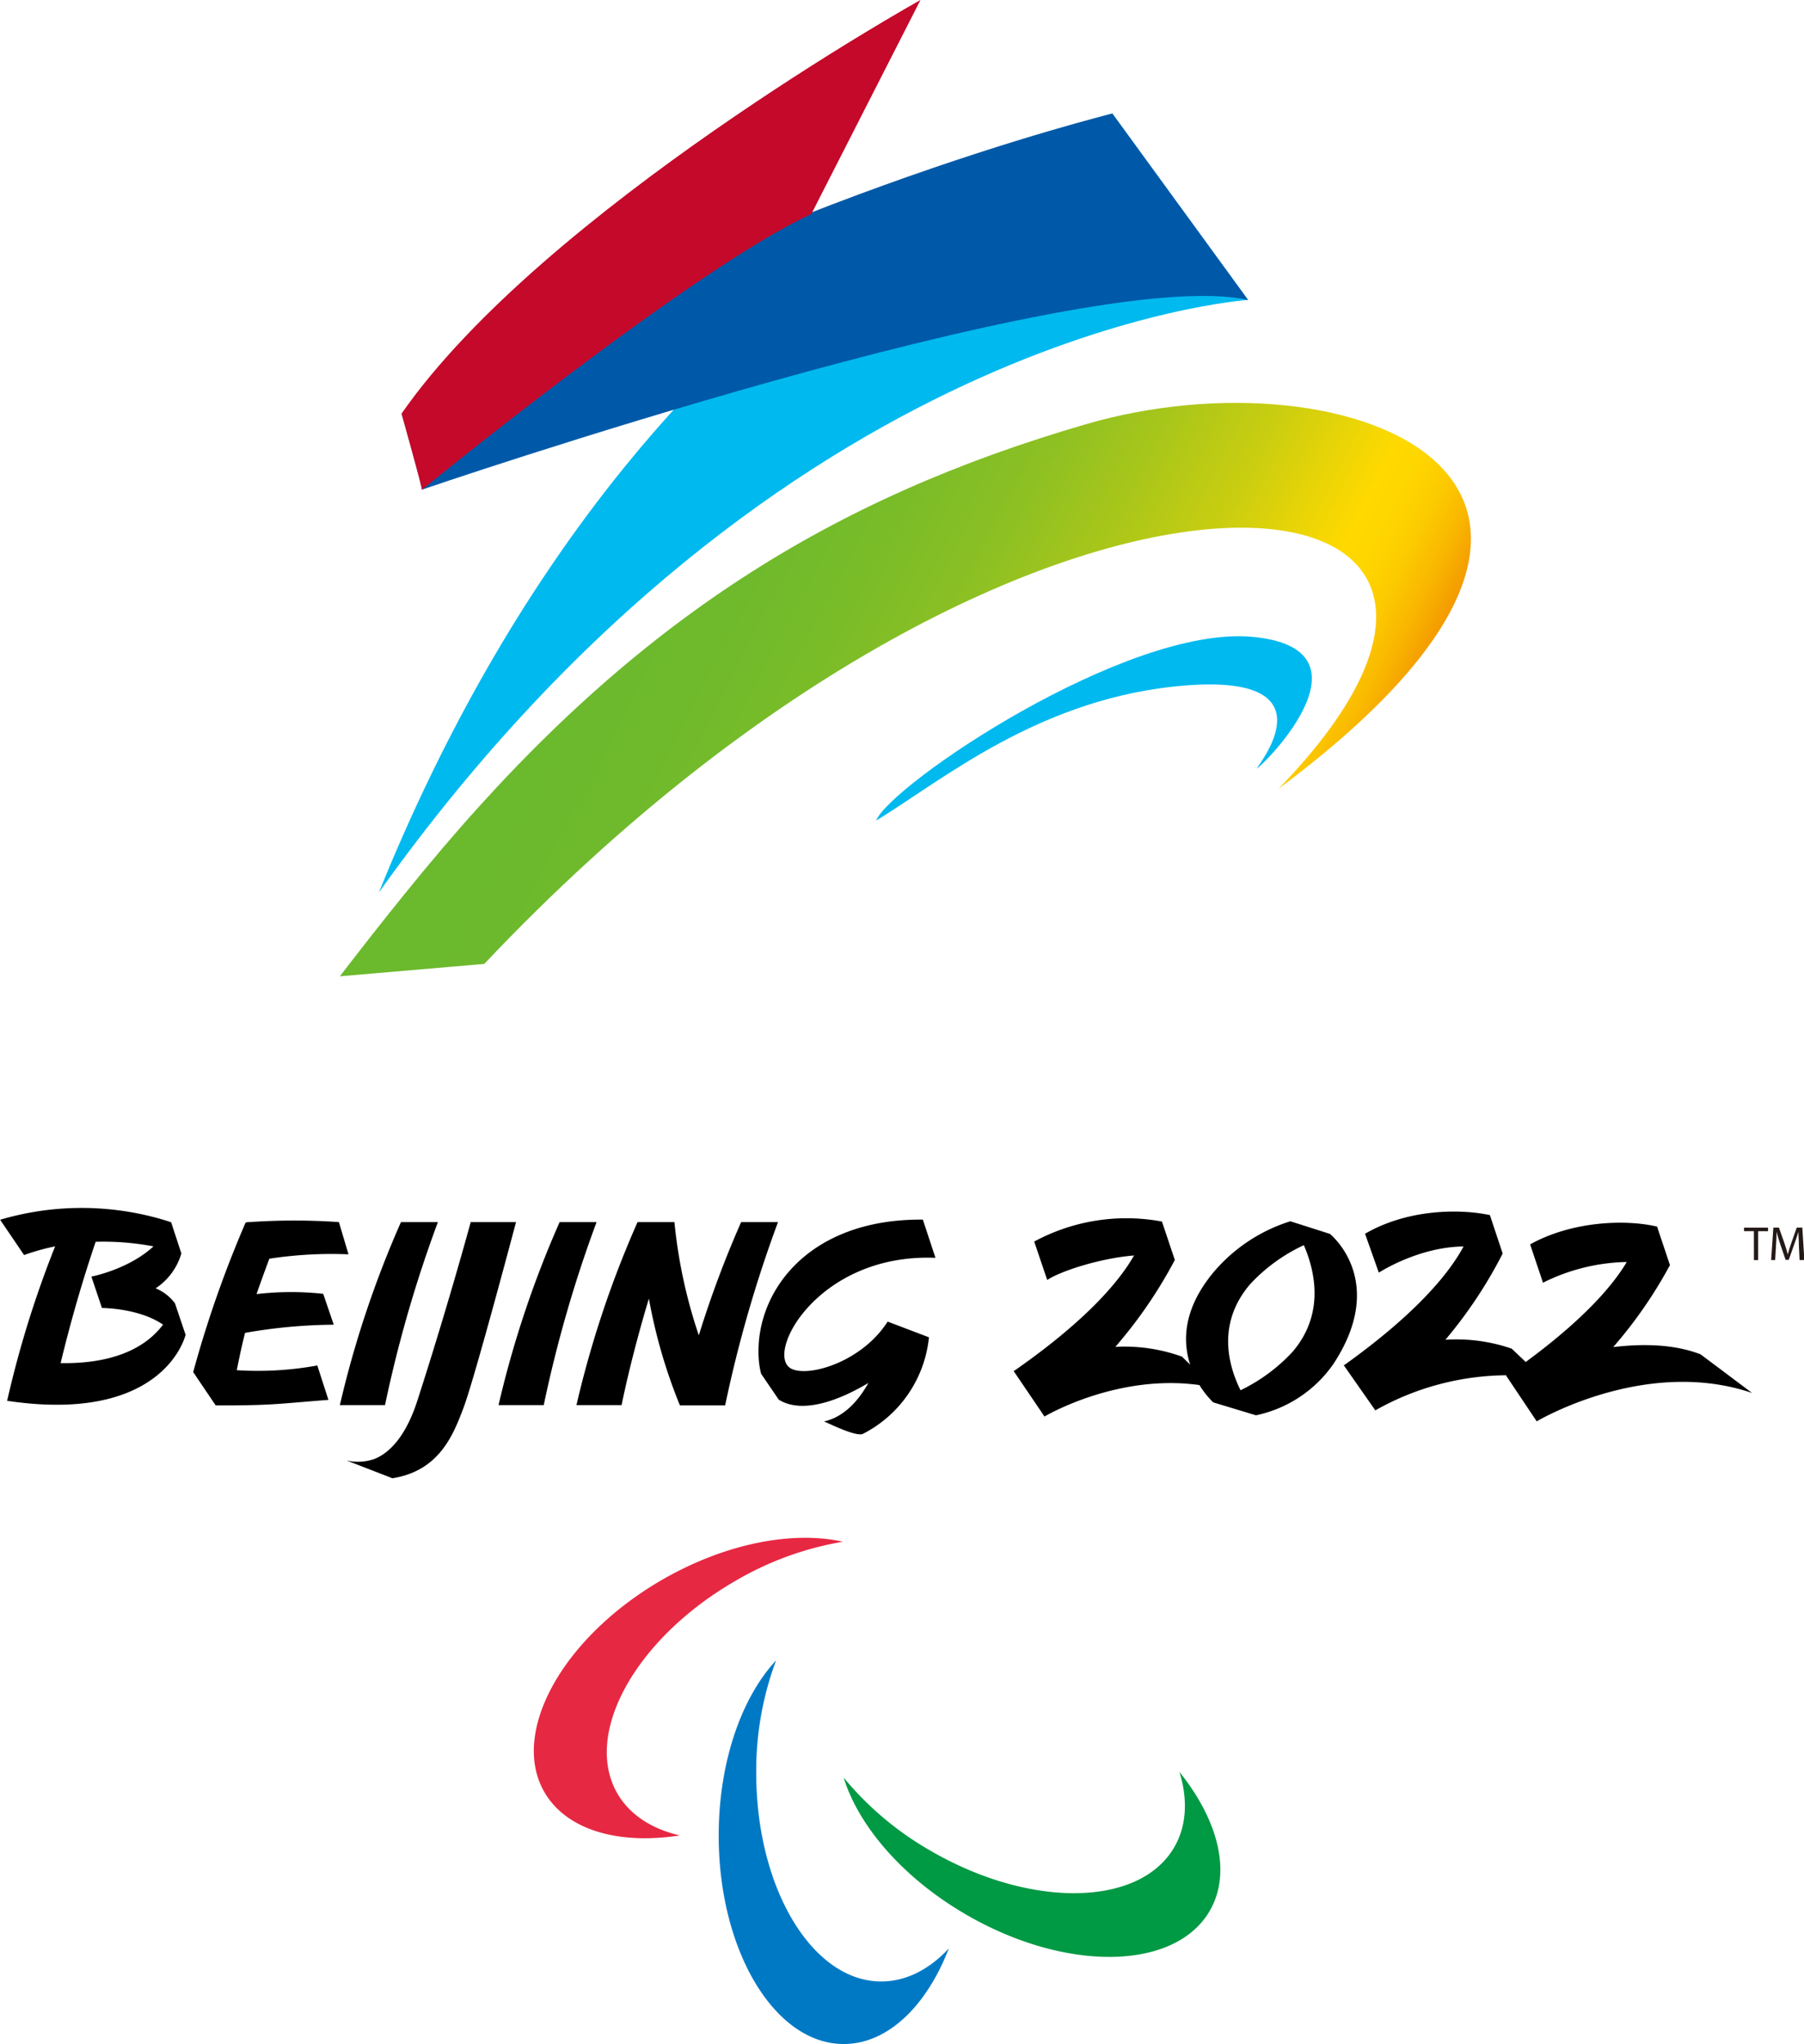
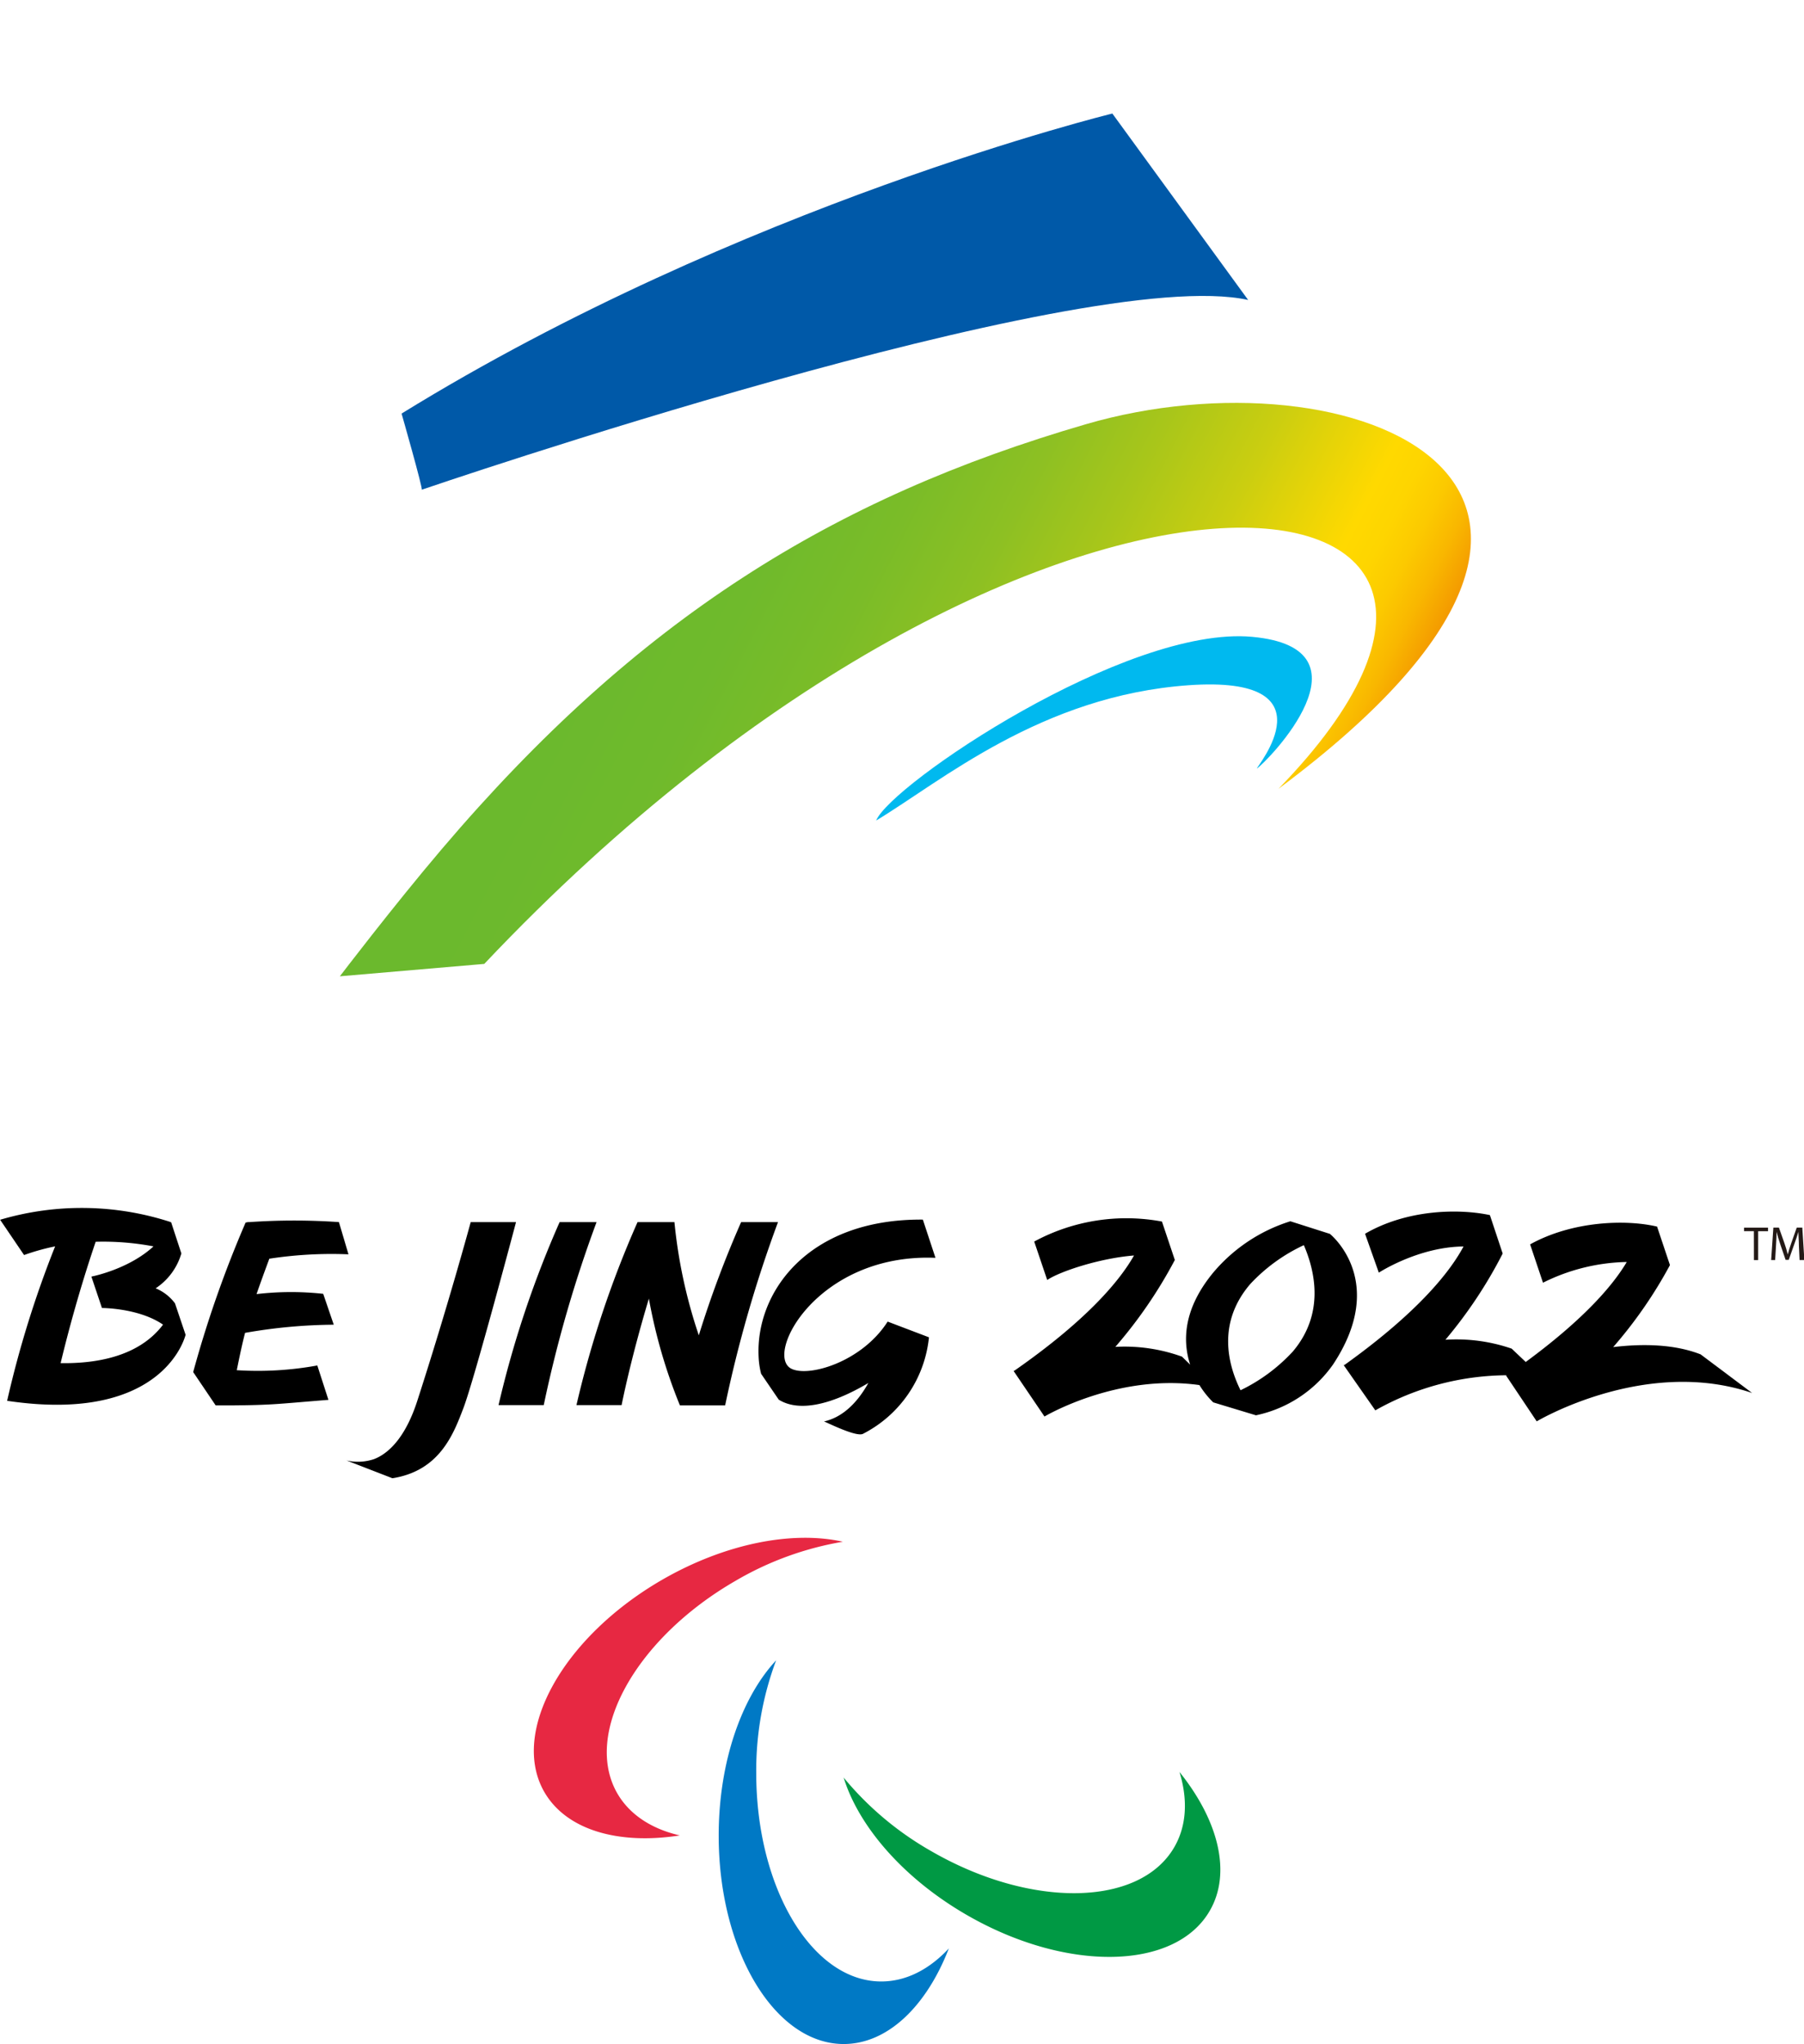
<svg xmlns="http://www.w3.org/2000/svg" height="336.573" viewBox="0 0 324.77 367.96" width="297.113">
  <linearGradient id="a" gradientTransform="matrix(1 -.09 .09 1 79.7 104.39)" gradientUnits="userSpaceOnUse" x1="33.83" x2="150.09" y1="3.3" y2="77.35">
    <stop offset="0" stop-color="#6bb92d" />
    <stop offset=".14" stop-color="#6fba2c" />
    <stop offset=".27" stop-color="#7abc28" />
    <stop offset=".4" stop-color="#8dc023" />
    <stop offset=".52" stop-color="#a8c61a" />
    <stop offset=".65" stop-color="#cbce10" />
    <stop offset=".77" stop-color="#f5d703" />
    <stop offset=".8" stop-color="#ffd900" />
    <stop offset=".84" stop-color="#fed500" />
    <stop offset=".88" stop-color="#fcca00" />
    <stop offset=".92" stop-color="#f9b700" />
    <stop offset=".96" stop-color="#f49c00" />
    <stop offset="1" stop-color="#ee7900" />
    <stop offset="1" stop-color="#ee7800" />
  </linearGradient>
  <path d="m151.73 277.54c-8.89-2-21 .21-32.5 6.83-17.94 10.36-27.45 27.49-21.23 38.25 4 6.88 13.41 9.5 24.38 7.79-5-1.15-9-3.68-11.25-7.56-6.21-10.77 3.3-27.89 21.24-38.25a56.88 56.88 0 0 1 19.37-7.06" fill="#e72842" />
  <path d="m151.88 320c2.68 8.72 10.7 18.11 22.17 24.73 17.94 10.36 37.52 10 43.74-.74 4-6.87 1.52-16.35-5.44-25 1.51 4.93 1.31 9.64-.93 13.52-6.22 10.77-25.8 11.1-43.75.74a56.85 56.85 0 0 1 -15.79-13.25" fill="#094" />
  <path d="m139.72 298.89c-6.22 6.67-10.34 18.31-10.34 31.56 0 20.72 10.08 37.51 22.51 37.51 7.94 0 14.93-6.86 18.93-17.21-3.51 3.77-7.69 5.95-12.17 5.95-12.43 0-22.51-16.79-22.51-37.51a56.6 56.6 0 0 1 3.58-20.3" fill="#0079c5" />
  <path d="m226.28 138.35c1.85-1.21 21.84-21.64-.86-23.71s-65.06 26.6-67.69 33.07c11.65-7 29.72-22.49 56.31-24.36 26.17-1.82 12.09 14.79 12.24 15" fill="#00b9ef" />
-   <path d="m200.26 20.44s-83.26 19.56-132.06 140.21c72.2-101.24 156.47-106.65 156.47-106.65z" fill="#00b9ef" />
  <path d="m72.28 74.45s3.88 13.55 3.63 13.71c0 0 119-40.77 148.8-34.16l-24.45-33.56s-66.95 16.37-127.98 54.01z" fill="#0059a8" />
-   <path d="m165.71 0s-67.95 37.86-93.43 74.45c0 0 3.85 13.85 3.68 13.7 0 0 48.52-39.67 70.1-49.62z" fill="#c4092a" />
  <path d="m195.52 76.36c-45.58 13.26-80.72 35-116 76.49-8.75 10.29-18.35 22.9-18.35 22.9l26-2.23c99.83-105.6 202.55-92.77 143-31.52 74.39-55.39 12.92-79.49-34.65-65.64z" fill="url(#a)" />
  <path d="m60.07 238.47-1.9-5.56a53.34 53.34 0 0 0 -12 .05c.62-1.81 1.36-3.84 2.3-6.37a74 74 0 0 1 14.25-.79l-1.72-5.8a116.54 116.54 0 0 0 -16.11 0 1.88 1.88 0 0 0 -.7.1 201.85 201.85 0 0 0 -9.43 26.9l4.05 6h2.59c7.8-.06 8.51-.27 17.71-1l-2-6.19a59.69 59.69 0 0 1 -14.5.85c.54-2.7 1-4.82 1.49-6.72a95.32 95.32 0 0 1 15.97-1.47z" />
  <path d="m28 231.92a11.3 11.3 0 0 0 4.63-6.28l-1.85-5.64a.61.61 0 0 0 -.05.12v-.12a51.76 51.76 0 0 0 -30.73-.42l4.31 6.35a39.79 39.79 0 0 1 5.59-1.56 186.67 186.67 0 0 0 -8.64 27.8c28.44 4.24 32.13-11.89 32.13-11.89l-1.91-5.66a8.27 8.27 0 0 0 -3.48-2.7zm-17.11 13.47c1.26-5.24 3.33-13.07 6.31-21.85a48.74 48.74 0 0 1 10.41.83c-4.51 4.17-11.18 5.44-11.18 5.44l1.9 5.65s6.66 0 11 3c-4.53 6-12.59 7.02-18.44 6.93z" />
-   <path d="m78.82 220h-6.65a184.38 184.38 0 0 0 -11 32.94h8.13a230.48 230.48 0 0 1 9.52-32.94z" />
  <path d="m100.74 220a184.38 184.38 0 0 0 -11 32.94h8.14a230.48 230.48 0 0 1 9.51-32.94z" />
  <path d="m133.42 220a190 190 0 0 0 -7.62 20.38 91.06 91.06 0 0 1 -4.39-20.38h-6.64a183.41 183.41 0 0 0 -11 32.94h8.13s1.55-8 4.91-19.17a95.46 95.46 0 0 0 5.59 19.23h8.14a230.48 230.48 0 0 1 9.52-33z" />
  <path d="m306.18 243.81c-4.72-1.84-10.37-1.95-15.74-1.31a80.61 80.61 0 0 0 10.22-14.76l-2.32-6.93c-5.67-1.34-15.29-1-22.86 3.2l2.32 6.9a35.15 35.15 0 0 1 15.08-3.73c-2.3 3.9-7.31 10-18.19 18l-2.53-2.4a30.53 30.53 0 0 0 -11.93-1.6 81.74 81.74 0 0 0 10.31-15.52l-2.3-6.92c-5.7-1.21-15-1-22.48 3.36l2.48 7s7.1-4.64 15.25-4.71c-2.28 4.28-7.83 11.58-21.37 21.28l-.2.09 5.69 8.13a48.65 48.65 0 0 1 23.68-6.32l-.14.05 5.52 8.25s19.54-11.67 38.78-5.11z" />
  <path d="m239.43 222.12s-7.12-2.27-7.12-2.27a29.75 29.75 0 0 0 -13.81 9.15c-5.55 6.67-5.59 12.48-4.23 16.66l-1.47-1.44a30.44 30.44 0 0 0 -12-1.76 83.2 83.2 0 0 0 10.71-15.64l-2.32-6.92a34.93 34.93 0 0 0 -23 3.6l2.34 6.92c2.3-1.55 9.47-3.92 15.63-4.41-2.43 4.29-8.14 11.4-21.5 20.71l-.18.08 5 7.37.56.83s13-7.76 27.9-5.66a16.58 16.58 0 0 0 2.48 3.11l7.7 2.33a22.64 22.64 0 0 0 13.88-9.15c10-15.1-.57-23.51-.57-23.51zm-6.65 21.15a31.23 31.23 0 0 1 -9.44 7c-2.29-4.63-4.24-12.14 1.75-19.12a31.06 31.06 0 0 1 9.65-7c2.03 4.72 3.76 12.33-1.96 19.12z" />
  <path d="m84.73 220s-4.13 15.21-9.61 32.15c-1.86 5.78-4.61 9.28-7.8 10.52a9.15 9.15 0 0 1 -4.95.24l8.26 3.2c8.51-1.33 11-7.94 12.8-12.67 2-5.29 9.46-33.44 9.46-33.44z" />
  <path d="m168.41 226.43-2.27-6.88c-20.79-.17-30.18 13.19-29.57 24.76a14.68 14.68 0 0 0 .45 3l3.17 4.65c3.41 2.15 9.05 1.21 16.14-3-1.81 3.24-4.4 6.13-8 6.93.21 0 5.7 2.83 7 2.24a22 22 0 0 0 11.91-17.39l-7.44-2.83c-4.66 7.31-14.33 10.1-17.4 8.45-4.78-2.58 4.83-20.78 26.01-19.93z" />
  <g fill="#231916">
    <path d="m315.77 221.63h-1.77v-.63h4.32v.64h-1.78v5.2h-.76z" />
    <path d="m323.88 224.27c0-.82-.09-1.81-.09-2.52-.21.67-.44 1.41-.74 2.21l-1 2.83h-.57l-.95-2.78c-.28-.83-.5-1.57-.67-2.26 0 .72-.06 1.69-.11 2.58l-.15 2.5h-.72l.4-5.84h1l1 2.83c.24.71.44 1.35.59 2 .15-.59.36-1.23.62-2l1-2.83h1l.37 5.84h-.86z" />
  </g>
</svg>